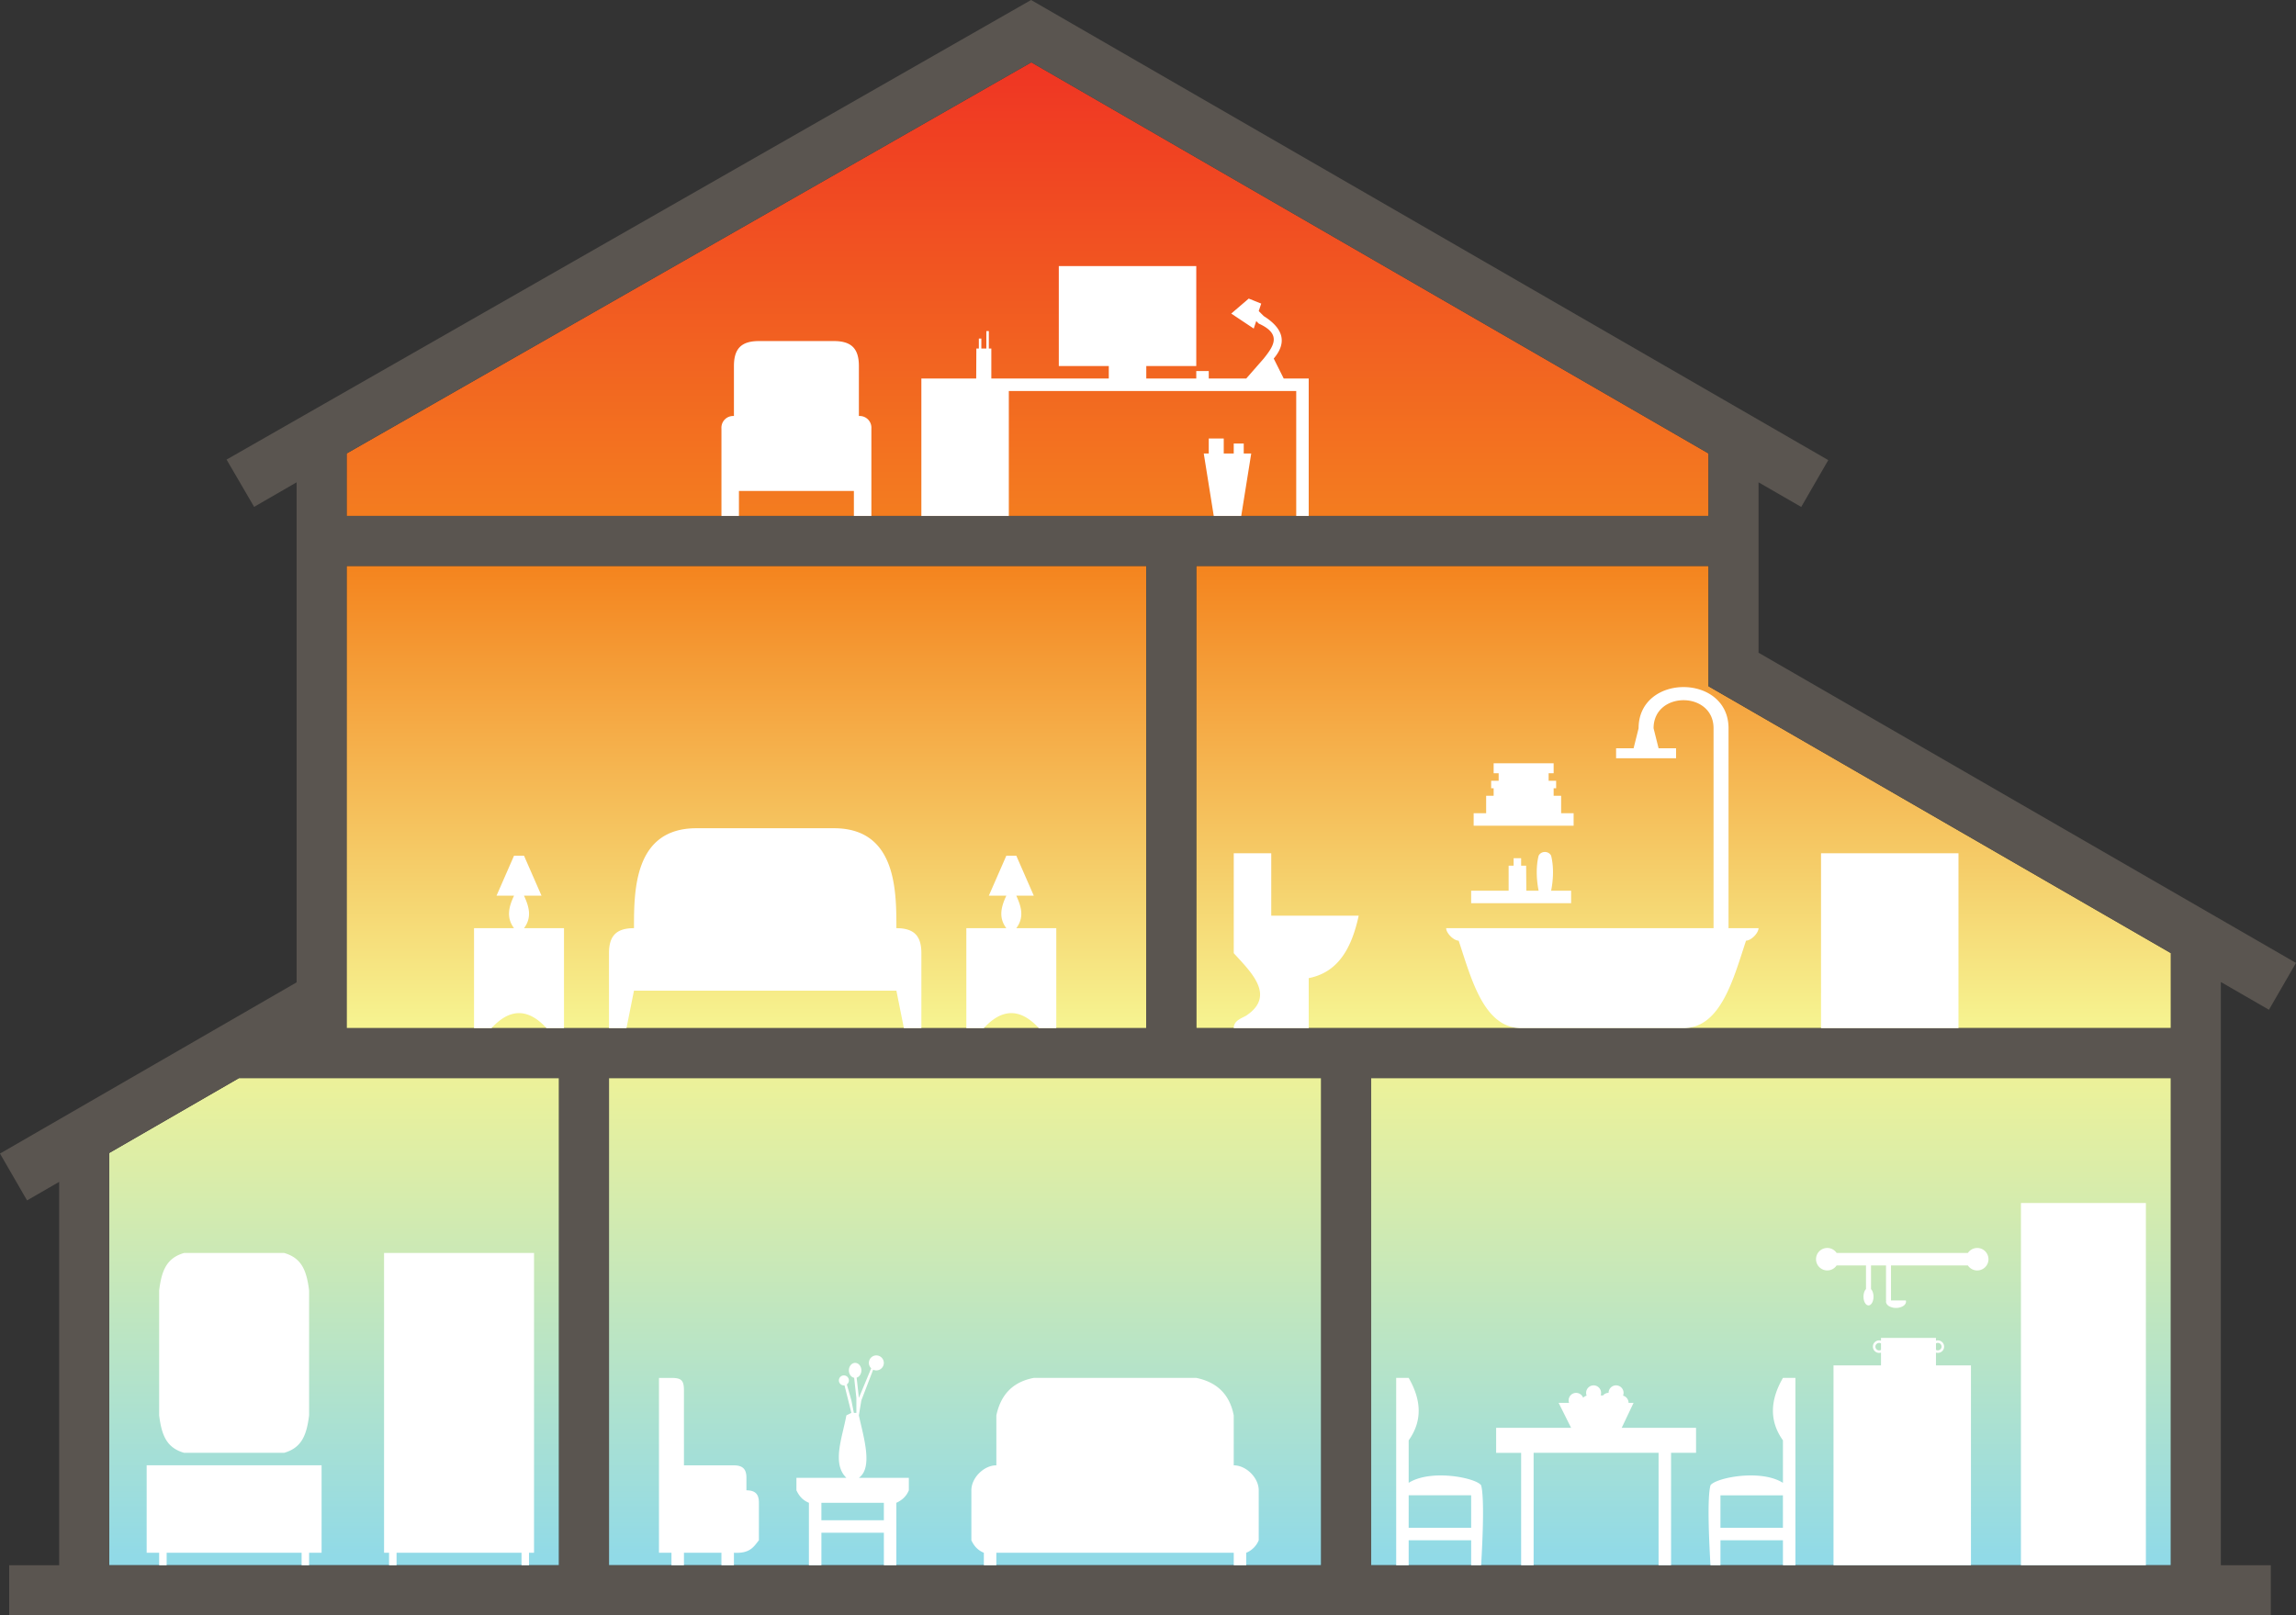
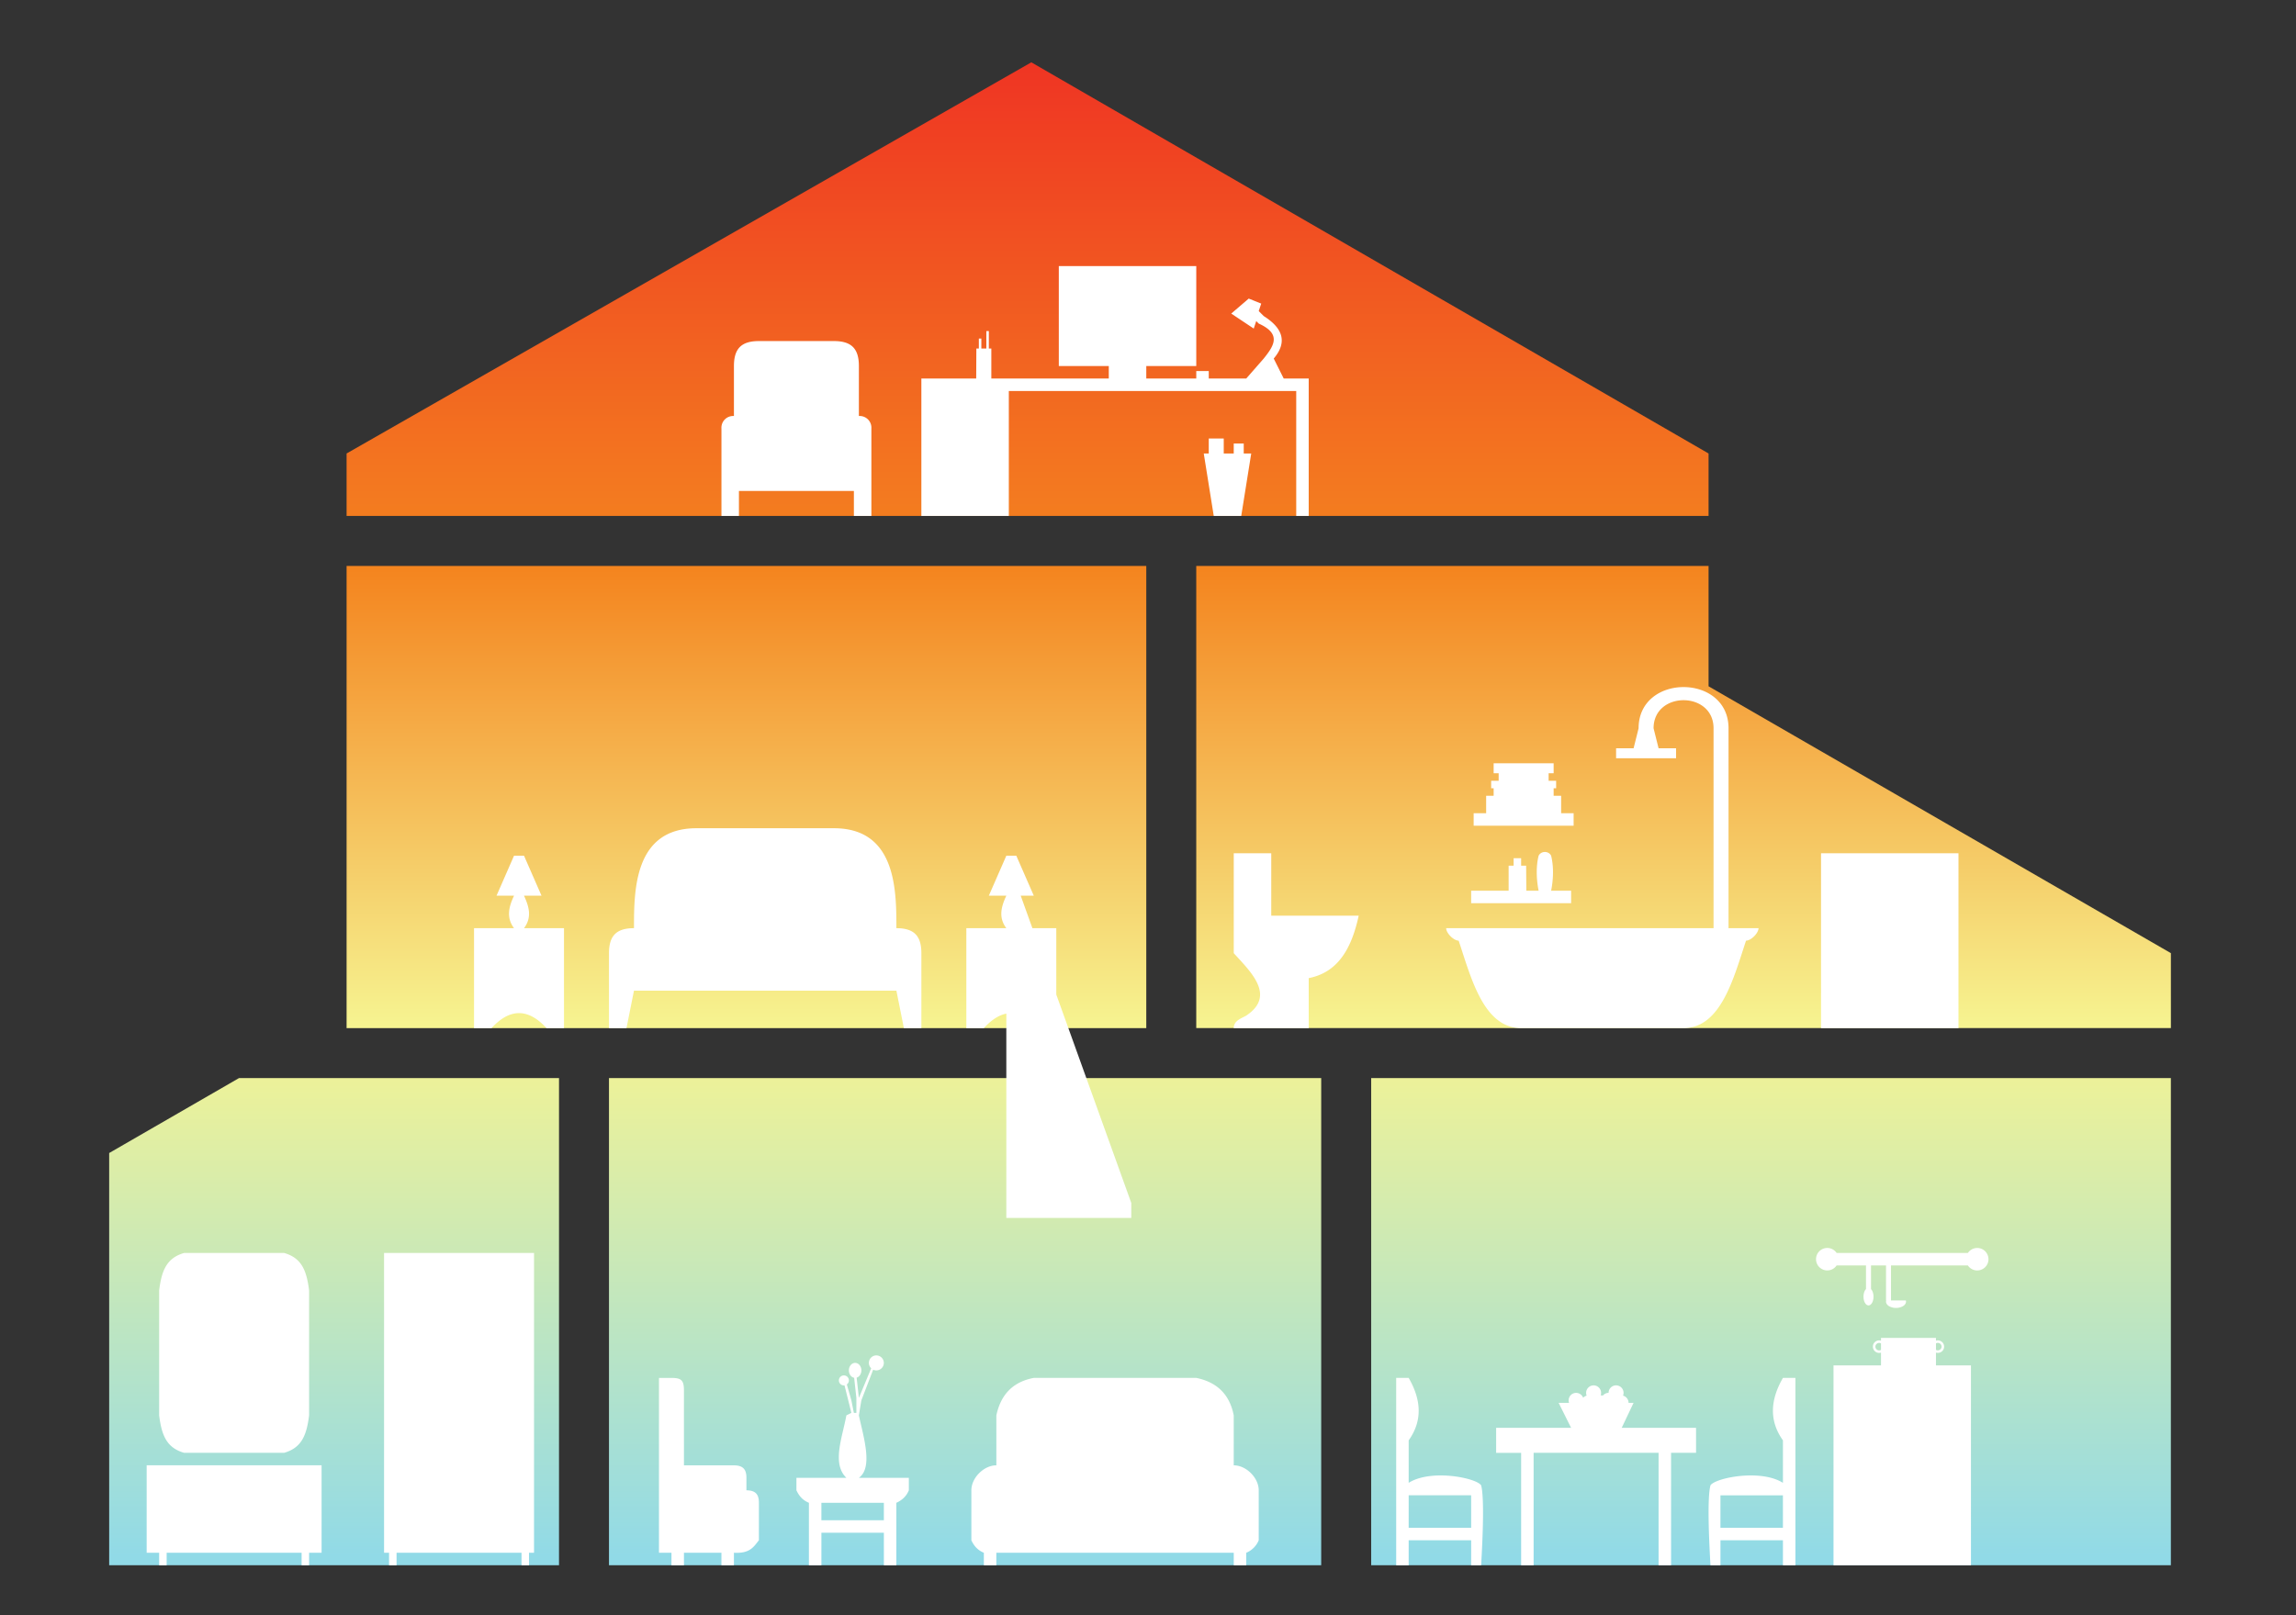
<svg xmlns="http://www.w3.org/2000/svg" viewBox="0 0 121.543 85.529" height="323.259" width="459.375">
  <rect x="0" y="0" width="121.543" height="85.529" fill="#333333" stroke="none" />
  <defs>
    <linearGradient id="A" x1="108.306" y1="78.253" x2="108.306" y2="157.628" gradientUnits="userSpaceOnUse">
      <stop offset="0" stop-color="#ef3423" />
      <stop offset=".342" stop-color="#f4851f" />
      <stop offset=".647" stop-color="#f6f491" />
      <stop offset="1" stop-color="#91dae7" />
    </linearGradient>
  </defs>
  <path d="M86.519 78.506L50.271 99.219v3.307h72.099v-3.307zm-36.248 26.666v24.474h42.333v-24.474zm44.979 0v12.237 12.237h25.797 25.797v-3.969l-24.474-14.13v-6.375zm-50.673 27.12l-6.874 3.969v21.828h23.813v-25.797zm19.584 0v25.797h37.703v-25.797zm40.349 0v25.797h42.333v-25.797z" fill="url(#A)" transform="translate(-31.924 -75.206)" />
-   <path d="M54.582 0L11.994 24.336l1.458 2.503 2.249-1.299v26.478L0 61.084l1.432 2.48 1.701-.982v20.301H.487v2.646h119.724v-2.646h-2.646V51.999l2.546 1.47 1.432-2.48-28.451-16.426V25.54l2.259 1.304 1.432-2.48zm.013 3.3l35.851 20.713v3.307H18.347v-3.307zM18.347 29.966H60.68V54.44H18.347zm44.979 0h27.12v6.375l12.237 7.065 12.237 7.065v3.969H63.326V42.203zm-50.673 27.12h16.939v25.797H5.779V61.054zm19.584 0H69.94v25.797H32.237zm40.349 0h42.333v25.797H72.586z" fill="#5a5550" />
-   <path d="M56.05 14.091v5.292h2.646v.661h-6.218v-1.588h-.132v-.926h-.132v.926h-.265v-.529h-.132v.529h-.132l-.008 1.588h-2.903v7.276h4.63v-6.615h15.214v6.615h.661v-7.276h-1.323l-.529-1.058c.719-.847.512-1.593-.529-2.249l-.265-.265.132-.397-.661-.265-.926.794 1.191.794.132-.397.132.132c1.252.563.776 1.207.265 1.852l-.926 1.058h-1.984v-.397h-.661v.397h-2.646v-.661h2.646V14.09H56.05zM40.175 18.06c-.926 0-1.323.397-1.323 1.323v2.646a.62.62 0 0 0-.661.661v4.63h.926v-1.323h6.085v1.323h.926v-4.63a.62.62 0 0 0-.661-.661v-2.646c0-.926-.397-1.323-1.323-1.323zm23.813 5.159v.794h-.265l.529 3.307h1.455l.529-3.307h-.397v-.529h-.529v.529h-.529v-.794h-.794zm25.135 13.163c-1.191 0-2.381.728-2.381 2.183l-.265 1.058h-.926v.529h3.175v-.529H87.8l-.265-1.058c0-1.984 3.175-1.984 3.175 0v10.583H76.556c0 .265.397.661.661.661.661 1.984 1.323 4.63 3.307 4.63h8.599c1.984 0 2.655-2.673 3.307-4.63.265 0 .661-.397.661-.661h-1.588V38.565c0-1.455-1.191-2.183-2.381-2.183zm-10.054 4.035v.529h.265v.397h-.397v.397h.132v.397h-.397v.926h-.661v.661h5.292v-.661h-.661v-.926h-.397v-.397h.132v-.397h-.397v-.397h.265v-.529H79.07zm-42.201 3.44c-3.307 0-3.307 3.307-3.307 5.292-.926 0-1.323.397-1.323 1.323v3.969h.926l.397-1.984h13.891l.397 1.984h.926v-3.969c0-.926-.397-1.323-1.323-1.323 0-1.984 0-5.292-3.307-5.292h-7.276zm44.913 1.257c-.132 0-.265.066-.331.198-.132.529-.132 1.191 0 1.852h-.65l-.011-1.323h-.265v-.397h-.397v.397h-.265v1.323h-1.984v.661h5.292v-.661h-1.058c.132-.661.132-1.323 0-1.852-.066-.132-.198-.198-.331-.198zm-16.47.066v5.292c.892.983 2.249 2.249.661 3.307-.265.153-.661.265-.661.661h3.969v-2.646c1.592-.313 2.28-1.631 2.646-3.307h-4.63V45.18h-1.984zm31.089 0v9.26h7.276v-9.26zm-69.189.132l-.926 2.117h.926c-.271.577-.427 1.153 0 1.72h-2.117v5.292h.926c.965-1.052 1.935-1.065 2.91 0h.926v-5.292H27.74c.438-.585.258-1.154 0-1.72h.926l-.926-2.117zm26.061 0l-.926 2.117h.926c-.271.577-.427 1.153 0 1.72h-2.117v5.292h.926c.965-1.052 1.935-1.065 2.91 0h.926v-5.292H53.8c.438-.585.258-1.154 0-1.72h.926l-.926-2.117h-.529zm53.71 18.389v19.182h6.615V63.701zM96.73 66.082a.6.6 0 0 0-.421.174.59.59 0 0 0-.174.421c0 .329.267.595.595.595.199 0 .385-.099.495-.265h1.555v1.253c-.082.083-.132.236-.132.401 0 .256.118.463.265.463s.265-.207.265-.463c0-.165-.051-.318-.132-.4v-1.253h.794v1.852h.011c-.007.022-.011.044-.011.066 0 .088.056.172.155.234a.72.72 0 0 0 .374.097.72.72 0 0 0 .374-.097c.099-.062.155-.146.155-.234 0-.022-.004-.044-.011-.066h-.783v-.22-1.632h4.069c.11.166.296.265.495.265a.6.6 0 0 0 .421-.174.59.59 0 0 0 .174-.421c0-.329-.267-.595-.595-.595-.199 0-.384.099-.495.264h-6.948c-.11-.165-.296-.265-.495-.265zm-86.982.265c-.926.265-1.191.926-1.323 1.984v6.615c.132 1.058.397 1.72 1.323 1.984h5.292c.926-.265 1.191-.926 1.323-1.984v-6.615c-.132-1.058-.397-1.72-1.323-1.984zm10.583 0v15.875h.265v.661h.397v-.661h6.615v.661h.397v-.661h.265V66.346h-7.937zm79.243 4.498v.147a.33.33 0 0 0-.429.316.33.33 0 0 0 .429.316v.676H97.06v10.583h7.276V72.299h-1.852v-.677a.33.33 0 0 0 .332-.55.33.33 0 0 0-.332-.081v-.147h-2.91zm3.009.264c.053 0 .103.021.14.058a.2.2 0 0 1 .058.14.2.2 0 0 1-.198.198.2.2 0 0 1-.098-.026v-.345a.2.2 0 0 1 .098-.026zm-3.107.001a.2.2 0 0 1 .098.026v.345a.2.2 0 0 1-.098.026c-.11 0-.198-.089-.198-.198s.089-.198.198-.198zm-53.083.661c-.219 0-.397.178-.397.397a.4.4 0 0 0 .123.287l-.652 1.565-.119-1.07c.147-.044.251-.203.251-.385a.44.44 0 0 0-.097-.281c-.062-.074-.146-.116-.234-.116s-.172.042-.234.116a.44.44 0 0 0-.097.281c0 .195.118.361.279.392l.118 1.064v.794h-.132l-.132-.661-.241-.845c.068-.05.109-.129.109-.213 0-.146-.118-.265-.265-.265s-.265.118-.265.265c0 .07.028.137.077.187s.117.077.187.077c.011 0 .022-.001.033-.002l.232.928.132.529-.265.132c-.206 1.149-.784 2.551 0 3.307H42.16v.661c.128.267.301.512.661.661v3.307h.661v-1.72h3.307v1.72h.661v-3.307c.28-.129.519-.319.661-.661v-.661h-2.646c.759-.538.253-2.143 0-3.307l.132-.794.625-1.625c.053.025.11.038.168.038a.4.4 0 0 0 .281-.116c.075-.074.116-.175.116-.281 0-.219-.178-.397-.397-.397zm-11.509 1.191v9.26h.661v.661h.661v-.661h1.984v.661h.661v-.661c.867.05 1.054-.332 1.323-.661v-1.984c0-.397-.132-.661-.661-.661v-.661c0-.397-.132-.661-.661-.661h-2.646v-3.969c0-.529-.132-.661-.661-.661h-.661zm19.844 0c-1.158.219-1.759.935-1.984 1.984v2.646c-.661 0-1.323.661-1.323 1.323v2.646c.128.277.316.518.661.661v.661h.661v-.661h12.568v.661h.661v-.661a1.22 1.22 0 0 0 .661-.661v-2.646c0-.661-.661-1.323-1.323-1.323v-2.646c-.219-1.129-.908-1.762-1.984-1.984h-8.599zm19.182 0v9.922h.661v-1.323h3.307v1.323h.529c.081-1.402.177-3.572 0-4.233-.265-.397-2.653-.878-3.836-.132v-1.72-.529c.749-1.052.661-2.16 0-3.307h-.661zm20.473.001c-.661 1.147-.749 2.255 0 3.307v.529 1.72c-1.184-.746-3.572-.265-3.836.132-.177.661-.081 2.831 0 4.233h.529V81.56h3.307v1.323h.661v-9.922h-.661zm-10.022.396c-.219 0-.397.178-.397.397 0 .05.009.1.028.146a.39.39 0 0 0-.185.112c-.058-.155-.206-.258-.372-.258-.219 0-.397.178-.397.397 0 .045.008.09.023.132h-.552l.661 1.323h-3.969v1.323h1.323v5.953h.661V76.93H87.8v5.953h.661V76.93h1.323v-1.323h-3.936l.628-1.323h-.265c0-.179-.12-.336-.292-.383.018-.047.028-.096.028-.146 0-.219-.178-.397-.397-.397s-.397.178-.397.397c-.117.001-.227.054-.302.144a.38.38 0 0 0-.095-.012l-.023.001a.4.4 0 0 0 .023-.133c0-.219-.178-.397-.397-.397zM7.764 77.591v4.63h.661v.661h.397v-.661h7.144v.661h.397v-.661h.661v-4.63zm66.807 1.588h3.307v1.72h-3.307zm16.504.001h3.307v1.72h-3.307zm-47.593.396h3.307v.926h-3.307z" fill="#fff" />
+   <path d="M56.05 14.091v5.292h2.646v.661h-6.218v-1.588h-.132v-.926h-.132v.926h-.265v-.529h-.132v.529h-.132l-.008 1.588h-2.903v7.276h4.63v-6.615h15.214v6.615h.661v-7.276h-1.323l-.529-1.058c.719-.847.512-1.593-.529-2.249l-.265-.265.132-.397-.661-.265-.926.794 1.191.794.132-.397.132.132c1.252.563.776 1.207.265 1.852l-.926 1.058h-1.984v-.397h-.661v.397h-2.646v-.661h2.646V14.09H56.05zM40.175 18.06c-.926 0-1.323.397-1.323 1.323v2.646a.62.62 0 0 0-.661.661v4.63h.926v-1.323h6.085v1.323h.926v-4.63a.62.62 0 0 0-.661-.661v-2.646c0-.926-.397-1.323-1.323-1.323zm23.813 5.159v.794h-.265l.529 3.307h1.455l.529-3.307h-.397v-.529h-.529v.529h-.529v-.794h-.794zm25.135 13.163c-1.191 0-2.381.728-2.381 2.183l-.265 1.058h-.926v.529h3.175v-.529H87.8l-.265-1.058c0-1.984 3.175-1.984 3.175 0v10.583H76.556c0 .265.397.661.661.661.661 1.984 1.323 4.63 3.307 4.63h8.599c1.984 0 2.655-2.673 3.307-4.63.265 0 .661-.397.661-.661h-1.588V38.565c0-1.455-1.191-2.183-2.381-2.183zm-10.054 4.035v.529h.265v.397h-.397v.397h.132v.397h-.397v.926h-.661v.661h5.292v-.661h-.661v-.926h-.397v-.397h.132v-.397h-.397v-.397h.265v-.529H79.07zm-42.201 3.44c-3.307 0-3.307 3.307-3.307 5.292-.926 0-1.323.397-1.323 1.323v3.969h.926l.397-1.984h13.891l.397 1.984h.926v-3.969c0-.926-.397-1.323-1.323-1.323 0-1.984 0-5.292-3.307-5.292h-7.276zm44.913 1.257c-.132 0-.265.066-.331.198-.132.529-.132 1.191 0 1.852h-.65l-.011-1.323h-.265v-.397h-.397v.397h-.265v1.323h-1.984v.661h5.292v-.661h-1.058c.132-.661.132-1.323 0-1.852-.066-.132-.198-.198-.331-.198zm-16.47.066v5.292c.892.983 2.249 2.249.661 3.307-.265.153-.661.265-.661.661h3.969v-2.646c1.592-.313 2.28-1.631 2.646-3.307h-4.63V45.18h-1.984zm31.089 0v9.26h7.276v-9.26zm-69.189.132l-.926 2.117h.926c-.271.577-.427 1.153 0 1.72h-2.117v5.292h.926c.965-1.052 1.935-1.065 2.91 0h.926v-5.292H27.74c.438-.585.258-1.154 0-1.72h.926l-.926-2.117zm26.061 0l-.926 2.117h.926c-.271.577-.427 1.153 0 1.72h-2.117v5.292h.926c.965-1.052 1.935-1.065 2.91 0h.926v-5.292H53.8c.438-.585.258-1.154 0-1.72h.926l-.926-2.117h-.529zv19.182h6.615V63.701zM96.73 66.082a.6.6 0 0 0-.421.174.59.59 0 0 0-.174.421c0 .329.267.595.595.595.199 0 .385-.099.495-.265h1.555v1.253c-.082.083-.132.236-.132.401 0 .256.118.463.265.463s.265-.207.265-.463c0-.165-.051-.318-.132-.4v-1.253h.794v1.852h.011c-.007.022-.011.044-.011.066 0 .088.056.172.155.234a.72.72 0 0 0 .374.097.72.72 0 0 0 .374-.097c.099-.062.155-.146.155-.234 0-.022-.004-.044-.011-.066h-.783v-.22-1.632h4.069c.11.166.296.265.495.265a.6.6 0 0 0 .421-.174.59.59 0 0 0 .174-.421c0-.329-.267-.595-.595-.595-.199 0-.384.099-.495.264h-6.948c-.11-.165-.296-.265-.495-.265zm-86.982.265c-.926.265-1.191.926-1.323 1.984v6.615c.132 1.058.397 1.72 1.323 1.984h5.292c.926-.265 1.191-.926 1.323-1.984v-6.615c-.132-1.058-.397-1.72-1.323-1.984zm10.583 0v15.875h.265v.661h.397v-.661h6.615v.661h.397v-.661h.265V66.346h-7.937zm79.243 4.498v.147a.33.33 0 0 0-.429.316.33.33 0 0 0 .429.316v.676H97.06v10.583h7.276V72.299h-1.852v-.677a.33.33 0 0 0 .332-.55.33.33 0 0 0-.332-.081v-.147h-2.91zm3.009.264c.053 0 .103.021.14.058a.2.2 0 0 1 .058.14.2.2 0 0 1-.198.198.2.2 0 0 1-.098-.026v-.345a.2.2 0 0 1 .098-.026zm-3.107.001a.2.2 0 0 1 .098.026v.345a.2.2 0 0 1-.098.026c-.11 0-.198-.089-.198-.198s.089-.198.198-.198zm-53.083.661c-.219 0-.397.178-.397.397a.4.4 0 0 0 .123.287l-.652 1.565-.119-1.07c.147-.044.251-.203.251-.385a.44.44 0 0 0-.097-.281c-.062-.074-.146-.116-.234-.116s-.172.042-.234.116a.44.44 0 0 0-.097.281c0 .195.118.361.279.392l.118 1.064v.794h-.132l-.132-.661-.241-.845c.068-.05.109-.129.109-.213 0-.146-.118-.265-.265-.265s-.265.118-.265.265c0 .07.028.137.077.187s.117.077.187.077c.011 0 .022-.001.033-.002l.232.928.132.529-.265.132c-.206 1.149-.784 2.551 0 3.307H42.16v.661c.128.267.301.512.661.661v3.307h.661v-1.72h3.307v1.72h.661v-3.307c.28-.129.519-.319.661-.661v-.661h-2.646c.759-.538.253-2.143 0-3.307l.132-.794.625-1.625c.053.025.11.038.168.038a.4.4 0 0 0 .281-.116c.075-.074.116-.175.116-.281 0-.219-.178-.397-.397-.397zm-11.509 1.191v9.26h.661v.661h.661v-.661h1.984v.661h.661v-.661c.867.05 1.054-.332 1.323-.661v-1.984c0-.397-.132-.661-.661-.661v-.661c0-.397-.132-.661-.661-.661h-2.646v-3.969c0-.529-.132-.661-.661-.661h-.661zm19.844 0c-1.158.219-1.759.935-1.984 1.984v2.646c-.661 0-1.323.661-1.323 1.323v2.646c.128.277.316.518.661.661v.661h.661v-.661h12.568v.661h.661v-.661a1.22 1.22 0 0 0 .661-.661v-2.646c0-.661-.661-1.323-1.323-1.323v-2.646c-.219-1.129-.908-1.762-1.984-1.984h-8.599zm19.182 0v9.922h.661v-1.323h3.307v1.323h.529c.081-1.402.177-3.572 0-4.233-.265-.397-2.653-.878-3.836-.132v-1.72-.529c.749-1.052.661-2.16 0-3.307h-.661zm20.473.001c-.661 1.147-.749 2.255 0 3.307v.529 1.72c-1.184-.746-3.572-.265-3.836.132-.177.661-.081 2.831 0 4.233h.529V81.56h3.307v1.323h.661v-9.922h-.661zm-10.022.396c-.219 0-.397.178-.397.397 0 .05.009.1.028.146a.39.39 0 0 0-.185.112c-.058-.155-.206-.258-.372-.258-.219 0-.397.178-.397.397 0 .045.008.09.023.132h-.552l.661 1.323h-3.969v1.323h1.323v5.953h.661V76.93H87.8v5.953h.661V76.93h1.323v-1.323h-3.936l.628-1.323h-.265c0-.179-.12-.336-.292-.383.018-.047.028-.096.028-.146 0-.219-.178-.397-.397-.397s-.397.178-.397.397c-.117.001-.227.054-.302.144a.38.38 0 0 0-.095-.012l-.023.001a.4.4 0 0 0 .023-.133c0-.219-.178-.397-.397-.397zM7.764 77.591v4.63h.661v.661h.397v-.661h7.144v.661h.397v-.661h.661v-4.63zm66.807 1.588h3.307v1.72h-3.307zm16.504.001h3.307v1.72h-3.307zm-47.593.396h3.307v.926h-3.307z" fill="#fff" />
</svg>